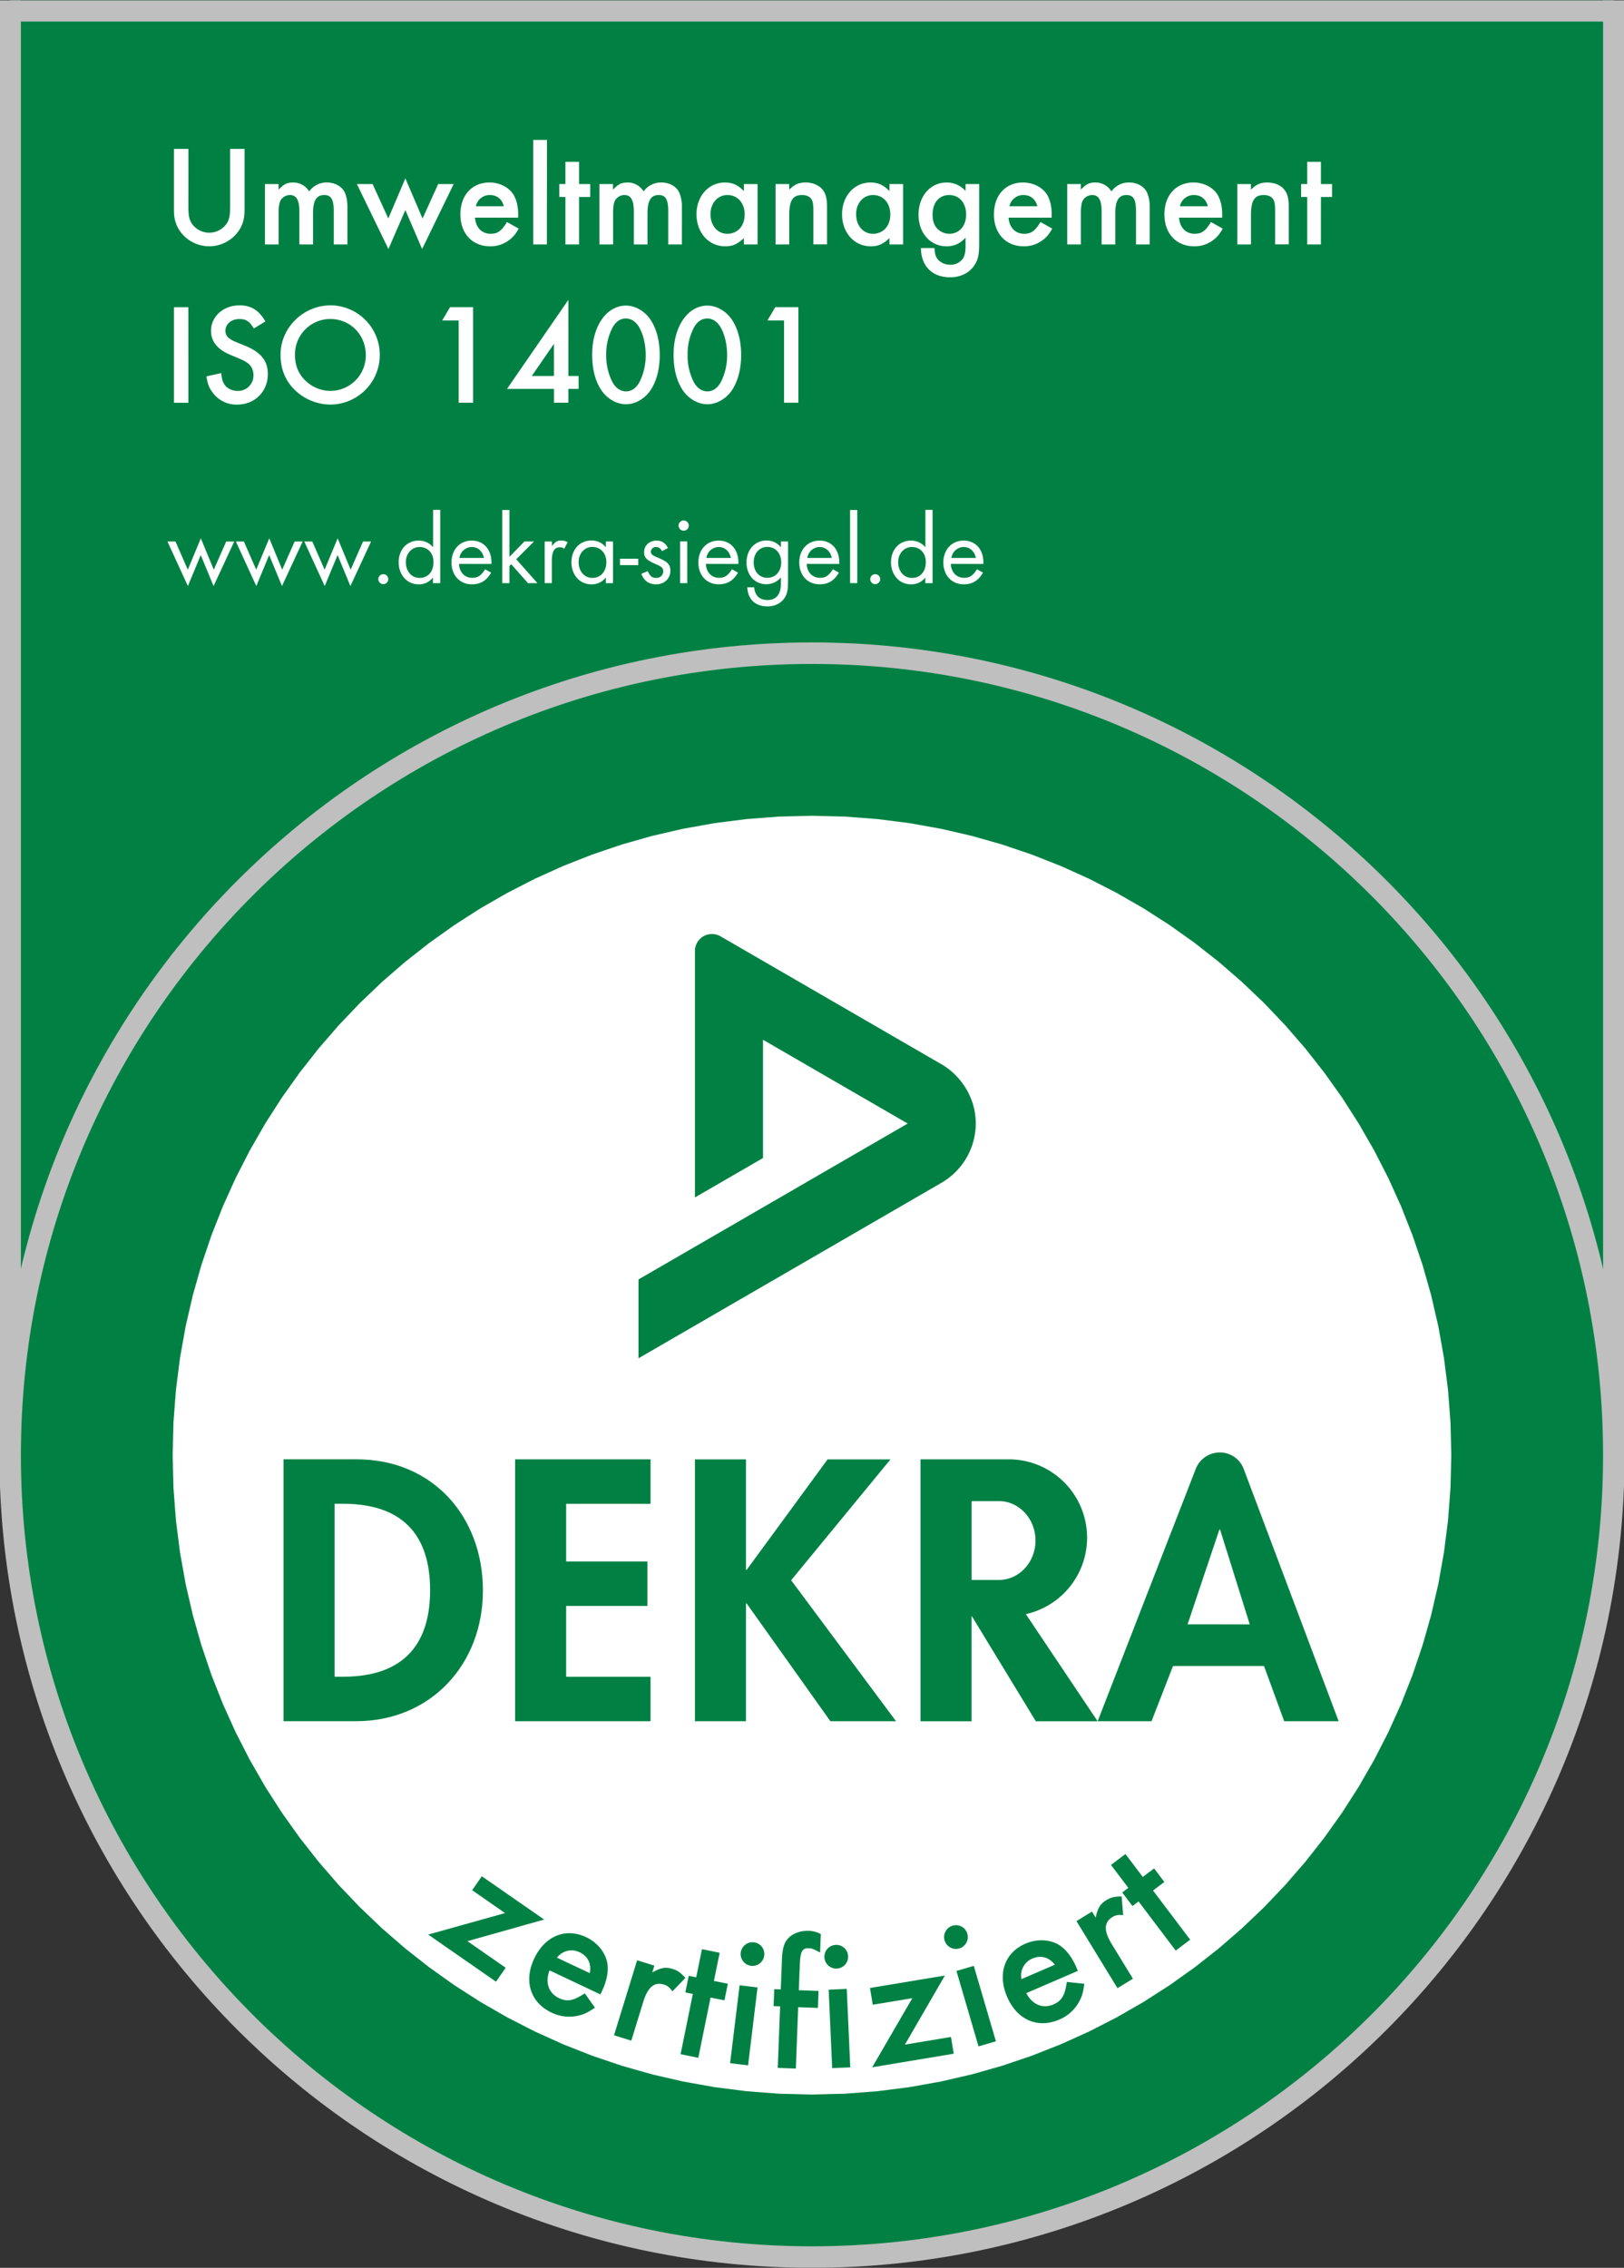
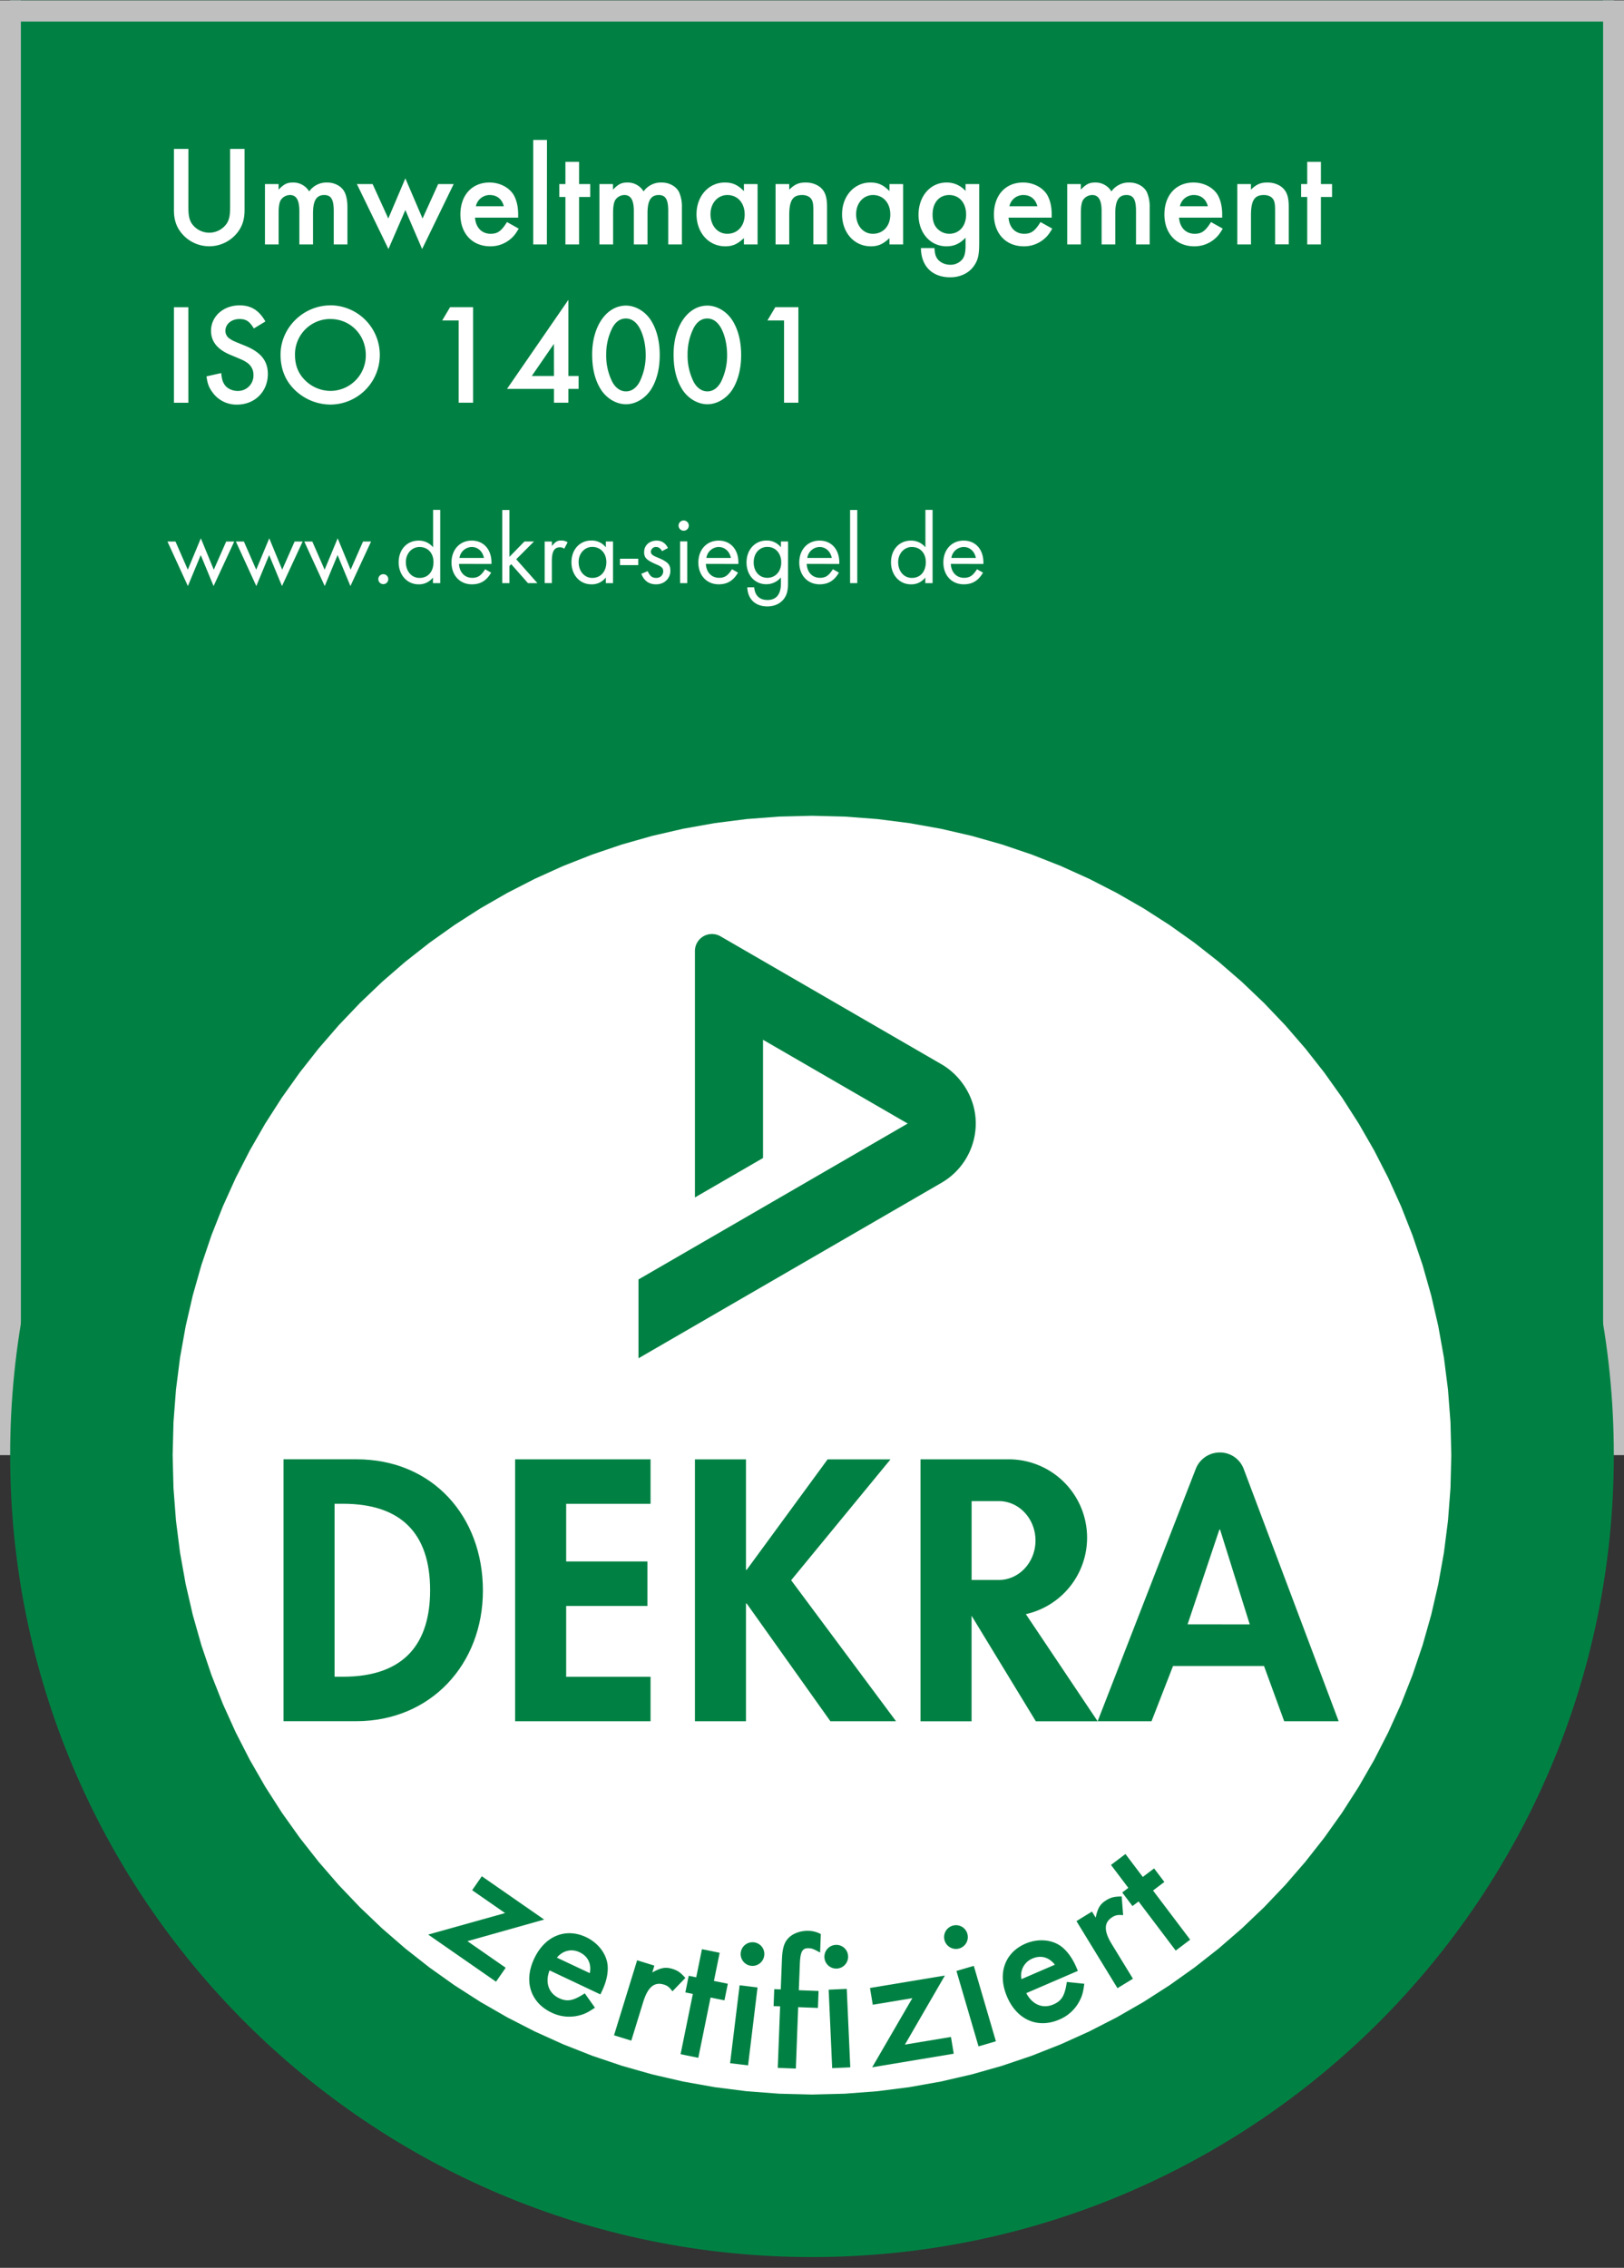
<svg xmlns="http://www.w3.org/2000/svg" id="Ebene_1" data-name="Ebene 1" viewBox="0 0 1133 1582">
  <rect x="0" y="0" width="1133" height="1582" fill="#333333" stroke="none" />
  <defs>
    <style>.cls-1,.cls-10,.cls-5{fill:none;}.cls-2{clip-path:url(#clip-path);}.cls-3,.cls-8{fill:#008143;}.cls-4{clip-path:url(#clip-path-2);}.cls-10,.cls-5{stroke:#bfbfbf;stroke-width:15px;}.cls-5{stroke-linecap:square;}.cls-6{clip-path:url(#clip-path-3);}.cls-11,.cls-7{fill:#fff;}.cls-11,.cls-8{fill-rule:evenodd;}.cls-9{clip-path:url(#clip-path-4);}</style>
    <clipPath id="clip-path">
      <rect class="cls-1" y="0.27" width="1133.86" height="1581.64" />
    </clipPath>
    <clipPath id="clip-path-2">
      <rect class="cls-1" y="0.27" width="1133.83" height="1581.64" />
    </clipPath>
    <clipPath id="clip-path-3">
      <polygon class="cls-1" points="566.48 569.06 543.53 569.64 520.88 571.36 498.56 574.2 476.6 578.12 455.02 583.1 433.85 589.11 413.13 596.13 392.87 604.11 373.12 613.04 353.89 622.9 335.21 633.63 317.11 645.24 299.62 657.67 282.77 670.91 266.59 684.93 251.1 699.7 236.33 715.19 222.31 731.38 209.07 748.23 196.63 765.71 185.03 783.81 174.29 802.49 164.44 821.72 155.51 841.48 147.52 861.73 140.51 882.45 134.5 903.62 129.52 925.2 125.59 947.16 122.76 969.48 121.03 992.13 120.45 1015.08 121.03 1038.03 122.76 1060.68 125.59 1083.01 129.52 1104.97 134.5 1126.55 140.51 1147.71 147.52 1168.44 155.51 1188.69 164.44 1208.45 174.29 1227.68 185.03 1246.36 196.63 1264.46 209.07 1281.94 222.31 1298.79 236.33 1314.98 251.1 1330.47 266.59 1345.24 282.77 1359.26 299.62 1372.5 317.11 1384.93 335.21 1396.54 353.89 1407.28 373.12 1417.13 392.87 1426.06 413.13 1434.05 433.85 1441.06 455.02 1447.07 476.6 1452.05 498.56 1455.97 520.88 1458.81 543.53 1460.53 566.48 1461.12 589.43 1460.53 612.08 1458.81 634.4 1455.97 656.37 1452.05 677.95 1447.07 699.12 1441.06 719.84 1434.05 740.1 1426.06 759.85 1417.13 779.09 1407.28 797.77 1396.54 815.86 1384.93 833.35 1372.5 850.2 1359.26 866.38 1345.24 881.88 1330.47 896.64 1314.98 910.66 1298.79 923.91 1281.94 936.34 1264.46 947.94 1246.36 958.68 1227.68 968.53 1208.45 977.47 1188.69 985.45 1168.44 992.47 1147.71 998.48 1126.55 1003.46 1104.97 1007.38 1083.01 1010.22 1060.68 1011.94 1038.03 1012.52 1015.08 1011.94 992.13 1010.22 969.48 1007.38 947.16 1003.46 925.2 998.48 903.62 992.47 882.45 985.45 861.73 977.47 841.48 968.53 821.72 958.68 802.49 947.94 783.81 936.34 765.71 923.91 748.23 910.66 731.38 896.64 715.19 881.88 699.7 866.38 684.93 850.2 670.91 833.35 657.67 815.86 645.24 797.77 633.63 779.09 622.9 759.85 613.04 740.1 604.11 719.84 596.13 699.12 589.11 677.95 583.1 656.37 578.12 634.4 574.2 612.08 571.36 589.43 569.64 566.48 569.06" />
    </clipPath>
    <clipPath id="clip-path-4">
      <rect class="cls-1" y="0.27" width="1133.86" height="141.69" />
    </clipPath>
  </defs>
  <title>Zertifikat_14001_ger_tc_p</title>
  <g class="cls-2">
    <rect class="cls-3" x="7.08" y="-4929.96" width="1118.81" height="5937.54" />
  </g>
  <g class="cls-4">
    <rect class="cls-5" x="7.08" y="-4929.96" width="1118.83" height="5937.54" />
    <path class="cls-3" d="M566.49,1574.49c309,0,559.41-250.46,559.41-559.41S875.44,455.66,566.49,455.66,7.08,706.12,7.08,1015.08s250.46,559.41,559.41,559.41" />
-     <path class="cls-5" d="M566.49,1574.49c309,0,559.41-250.46,559.41-559.41S875.44,455.66,566.49,455.66,7.08,706.12,7.08,1015.08,257.54,1574.49,566.49,1574.49Z" />
  </g>
  <g class="cls-6">
    <polygon class="cls-7" points="-221.21 728.38 853.2 227.38 1354.19 1301.79 279.8 1802.79 -221.21 728.38" />
    <path class="cls-8" d="M233.43,1049h5.82c40.46,0,60.82,20.61,60.82,60.33,0,36.12-17,60.33-60.82,60.33h-5.82Zm-35.62,151.68h50.64c52.1,0,88.46-39.73,88.46-91.09,0-52.11-35.39-91.61-88.2-91.61h-50.9Z" />
    <polygon class="cls-3" points="453.86 1049.04 453.86 1018.02 359.37 1018.02 359.37 1200.72 453.86 1200.72 453.86 1169.7 394.99 1169.7 394.99 1120.27 451.68 1120.27 451.68 1089.25 394.99 1089.25 394.99 1049.04 453.86 1049.04" />
    <path class="cls-8" d="M828.53,1133.12,850.71,1067h.48l20.71,66.15Zm-62.75,67.6,68.44-176a18,18,0,0,1,16.74-11.5,17.68,17.68,0,0,1,16.72,11.5l66.25,176h-38l-14.07-38.52H818.37l-15,38.52Z" />
    <polygon class="cls-3" points="520.93 1095.08 520.44 1095.08 520.44 1018.03 484.82 1018.03 484.82 1200.71 520.44 1200.71 520.44 1118.58 520.93 1118.58 579.33 1200.71 625.13 1200.71 551.95 1102.35 621.26 1018.03 577.39 1018.03 520.93 1095.08" />
    <path class="cls-3" d="M715.7,1126l50.09,74.75H722.66l-44.83-73.64v73.64H642.21V1018h61.3A54.66,54.66,0,0,1,715.7,1126m-18.85-78.85h-19v55h19c14.12,0,25.57-12.32,25.57-27.5s-11.45-27.5-25.57-27.5" />
    <path class="cls-3" d="M502.64,653.14,657,742.52c11.87,6.85,23.75,21.71,23.75,41.25A47.92,47.92,0,0,1,657,825L445.45,947.52v-55L633.27,783.77,532.33,725.33v82.49l-47.51,27.5V663.45a11.88,11.88,0,0,1,17.81-10.31" />
  </g>
  <g class="cls-9">
    <line class="cls-10" x1="1125.91" y1="7.56" x2="7.08" y2="7.56" />
  </g>
  <g class="cls-2">
    <path class="cls-11" d="M921.55,137.42h7.77v-9h-7.77v-15.5H912v15.5h-4.27v9H912v33.1h9.53Zm-58.33-9v42.1h9.53v-20.3c0-10.35,2.42-14.17,9-14.17,3,0,5.32,1.1,6.54,3,1,1.6,1.3,3.61,1.3,8v23.42h9.53V144.8c0-5.63-.68-9-2.55-11.77-2.37-3.5-7-5.71-12.3-5.71-4.82,0-7.63,1.2-11.55,5v-3.91Zm-40.05,15.46a9.83,9.83,0,0,1,9.7-7.83c5,0,8.5,2.82,9.8,7.83Zm29.5,7.94V149.5c0-5.52-1.2-10.43-3.4-13.95-3.3-5.05-9.7-8.23-16.6-8.23-12.2,0-20.3,8.83-20.3,22.28,0,13.28,8.3,22.22,20.8,22.22a21.4,21.4,0,0,0,14.2-5.12c2.2-1.82,3.5-3.52,5.7-7.2l-8.2-4.6c-3.9,6.28-6.5,8.18-11.4,8.18-6.2,0-10.4-4.38-10.9-11.26Zm-108.12-23.4v42.1h9.53v-21.7c0-4.35.4-7.19,1.4-9.1a7.72,7.72,0,0,1,6.54-3.67c4.41,0,6.53,3.52,6.53,11.25v23.22h9.53v-21.6c0-8.95,2.35-12.87,7.85-12.87,4.79,0,6.62,3.12,6.62,11.15v23.32h9.53V144.6a24.6,24.6,0,0,0-2-10.65c-2.07-4-6.79-6.63-12.15-6.63a14.82,14.82,0,0,0-12.54,6.21,12.88,12.88,0,0,0-11.2-6.21c-4.21,0-6.43,1.1-10.15,5v-3.91Zm-40.32,15.46a9.83,9.83,0,0,1,9.7-7.83c5,0,8.5,2.82,9.8,7.83Zm29.5,7.94V149.5c0-5.52-1.2-10.43-3.4-13.95-3.3-5.05-9.7-8.23-16.6-8.23-12.2,0-20.3,8.83-20.3,22.28,0,13.28,8.3,22.22,20.8,22.22a21.4,21.4,0,0,0,14.2-5.12c2.2-1.82,3.5-3.52,5.7-7.2l-8.2-4.6c-3.9,6.28-6.5,8.18-11.4,8.18-6.2,0-10.4-4.38-10.9-11.26Zm-71.51-15.77c7,0,11.8,5.48,11.8,13.57s-4.8,13.46-11.8,13.46a11.68,11.68,0,0,1-8.1-3.38c-2.4-2.4-3.5-5.5-3.5-10.08C650.62,141.43,655.22,136.05,662.22,136.05Zm20.93-7.63h-9.53v4.8a17.36,17.36,0,0,0-13.2-5.9c-11.39,0-19.6,9.53-19.6,22.5,0,12.66,8.21,22,19.5,22,5.3,0,9.3-1.8,13.3-6v5.92c0,4.06-.6,6.73-1.9,8.71a10.57,10.57,0,0,1-8.8,4.25c-3.9,0-7.7-1.88-9.4-4.85-1-1.68-1.3-3.26-1.6-6.83H642.5c.1,12.58,7.82,20.42,20.42,20.42,7.1,0,13.25-3,16.7-8.14,2.75-4,3.53-7.63,3.53-15.78Zm-74.08,7.63c7.15,0,12.06,5.58,12.06,13.57s-4.91,13.46-12.16,13.46c-6.75,0-11.69-5.68-11.69-13.66C597.28,141.73,602.32,136.05,609.07,136.05Zm11.48-7.63v4.9c-4.23-4.3-7.85-6-13.3-6-11.35,0-19.77,9.53-19.77,22.1,0,12.86,8.42,22.4,20.07,22.4,5.15,0,8.47-1.5,13-5.72v4.42h9.53v-42.1Zm-79.47,0v42.1h9.54v-20.3c0-10.35,2.41-14.17,9-14.17,3,0,5.32,1.1,6.53,3,1,1.6,1.3,3.61,1.3,8v23.42H577V144.8c0-5.63-.69-9-2.55-11.77-2.37-3.5-7-5.71-12.3-5.71-4.82,0-7.64,1.2-11.55,5v-3.91Zm-33.61,7.63c7.15,0,12.06,5.58,12.06,13.57s-4.91,13.46-12.16,13.46c-6.75,0-11.69-5.68-11.69-13.66C495.68,141.73,500.72,136.05,507.47,136.05ZM519,128.42v4.9c-4.23-4.3-7.85-6-13.3-6-11.35,0-19.77,9.53-19.77,22.1,0,12.86,8.42,22.4,20.07,22.4,5.15,0,8.47-1.5,13-5.72v4.42h9.53v-42.1Zm-100.8,0v42.1h9.53v-21.7c0-4.35.4-7.19,1.4-9.1a7.72,7.72,0,0,1,6.54-3.67c4.41,0,6.53,3.52,6.53,11.25v23.22h9.53v-21.6c0-8.95,2.35-12.87,7.85-12.87,4.79,0,6.62,3.12,6.62,11.15v23.32h9.53V144.6a24.6,24.6,0,0,0-2-10.65c-2.07-4-6.79-6.63-12.15-6.63A14.82,14.82,0,0,0,449,133.53a12.88,12.88,0,0,0-11.2-6.21c-4.21,0-6.43,1.1-10.15,5v-3.91Zm-14.2,9h7.77v-9H404v-15.5h-9.53v15.5h-4.27v9h4.27v33.1H404Zm-22.4-39.8H372v72.9h9.53ZM332,143.88a9.83,9.83,0,0,1,9.7-7.83c5,0,8.5,2.82,9.8,7.83Zm29.5,7.94V149.5c0-5.52-1.2-10.43-3.4-13.95-3.3-5.05-9.7-8.23-16.6-8.23-12.2,0-20.3,8.83-20.3,22.28,0,13.28,8.3,22.22,20.8,22.22a21.4,21.4,0,0,0,14.2-5.12c2.2-1.82,3.5-3.52,5.7-7.2l-8.2-4.6c-3.9,6.28-6.5,8.18-11.4,8.18-6.2,0-10.4-4.38-10.9-11.26Zm-101.54-23.4H249l22,45.3,11.8-27.2,11.7,27.2,22-45.3h-10.8l-10.9,24-12-28-11.9,28Zm-75.11,0v42.1h9.53v-21.7c0-4.35.4-7.19,1.4-9.1a7.72,7.72,0,0,1,6.53-3.67c4.42,0,6.54,3.52,6.54,11.25v23.22h9.53v-21.6c0-8.95,2.35-12.87,7.85-12.87,4.78,0,6.62,3.12,6.62,11.15v23.32h9.53V144.6c0-4.43-.68-8-2-10.65-2.06-4-6.78-6.63-12.15-6.63a14.8,14.8,0,0,0-12.53,6.21,12.89,12.89,0,0,0-11.2-6.21c-4.22,0-6.43,1.1-10.15,5v-3.91Zm-53.4-24.54H121.35v42.77c0,6.52,1.6,11.33,5.08,15.73a25,25,0,0,0,39.1,0c3.49-4.4,5.09-9.31,5.09-15.73V103.88H160.55V144c0,5.92-.5,8.72-2.1,11.52a14.81,14.81,0,0,1-24.93,0c-1.6-2.8-2.1-5.6-2.1-11.52Z" />
    <path class="cls-11" d="M547,223.55v57.37H557V214.28h-16.1l-5.5,9.27Zm-53.55-1.37c3.93,0,7.17,2.32,9.58,6.64,2.72,5,4.24,11.75,4.24,18.78A41.25,41.25,0,0,1,503,266.38c-2.31,4.32-5.65,6.64-9.48,6.64s-7.27-2.32-9.58-6.64a40.68,40.68,0,0,1-4.24-19.08,40.27,40.27,0,0,1,4.24-18.48C486.23,224.5,489.47,222.18,493.4,222.18Zm.1-9c-13.62,0-23.62,14.42-23.62,34,0,10.15,2,18.08,6.14,24.62,4.06,6.28,10.83,10.2,17.48,10.2s13.32-4,17.38-10.2c4-6.34,6.14-14.57,6.14-24.12s-2.09-17.88-6.14-24.22S500.05,213.18,493.5,213.18Zm-56.9,9c3.93,0,7.17,2.32,9.58,6.64,2.72,5,4.24,11.75,4.24,18.78a41.25,41.25,0,0,1-4.24,18.78c-2.31,4.32-5.65,6.64-9.48,6.64s-7.27-2.32-9.58-6.64a40.68,40.68,0,0,1-4.24-19.08,40.27,40.27,0,0,1,4.24-18.48C429.43,224.5,432.67,222.18,436.6,222.18Zm.1-9c-13.62,0-23.62,14.42-23.62,34,0,10.15,2,18.08,6.14,24.62,4.06,6.28,10.83,10.2,17.48,10.2s13.32-4,17.38-10.2c4.05-6.34,6.14-14.57,6.14-24.12s-2.09-17.88-6.14-24.22S443.25,213.18,436.7,213.18Zm-50.28,49.1H371l15.44-22.4Zm10.06,0v-53.1l-42.8,62.1h32.74v9.64h10.06v-9.64h7.14v-9ZM320,223.55v57.37h10.06V214.28H314l-5.5,9.27Zm-89.45-1c13.86,0,24.65,11,24.65,25.13a24.72,24.72,0,0,1-24.95,25,25.24,25.24,0,0,1-17.07-7.08c-5-4.78-7.38-10.67-7.38-18.15A24.65,24.65,0,0,1,230.57,222.52Zm.1-9.54c-19.07,0-34.92,15.62-34.92,34.37,0,9.08,2.78,16.85,8.37,23a36,36,0,0,0,26,11.84,34.62,34.62,0,1,0,.5-69.24Zm-45.49,11.24c-4.48-7.82-10-11.24-18-11.24-11.35,0-19.93,7.74-19.93,17.72,0,7.48,4.35,13,13.58,16.85,9.07,3.78,9.07,3.78,11.38,5.28a10.15,10.15,0,0,1,4.64,8.79,10.74,10.74,0,0,1-11,11.06c-4.13,0-8-2-9.65-5.18-1-1.7-1.38-3.3-1.88-7.28l-10.24,2.3c.7,5,1.6,7.56,3.92,10.76a20.5,20.5,0,0,0,17.43,8.94c12.39,0,21.45-9.14,21.45-21.3,0-9.19-4.78-15.17-15.6-19.65-8.86-3.59-8.86-3.59-10.78-4.89a6.52,6.52,0,0,1-3.22-5.58c0-4.8,4.24-8.28,9.77-8.28,4.63,0,6.95,1.5,10.07,6.58Zm-53.76-9.94H121.35v66.64h10.07Z" />
    <polygon class="cls-11" points="122.42 377.75 116.82 377.75 131.08 408.83 140.05 387.2 149 408.83 163.42 377.75 157.82 377.75 149.15 397.42 140.12 375.52 131.02 397.42 122.42 377.75" />
    <polygon class="cls-11" points="170.15 377.75 164.55 377.75 178.82 408.83 187.78 387.2 196.73 408.83 211.15 377.75 205.55 377.75 196.88 397.42 187.85 375.52 178.75 397.42 170.15 377.75" />
    <polygon class="cls-11" points="217.88 377.75 212.28 377.75 226.55 408.83 235.52 387.2 244.47 408.83 258.88 377.75 253.28 377.75 244.62 397.42 235.58 375.52 226.48 397.42 217.88 377.75" />
    <path class="cls-11" d="M267.42,400.55a3.47,3.47,0,1,0,3.46,3.5A3.45,3.45,0,0,0,267.42,400.55Z" />
    <path class="cls-11" d="M292.65,381.58c5.83,0,9.78,4.24,9.78,10.5,0,6.7-3.8,11.07-9.71,11.07-5.55,0-9.57-4.58-9.57-11.07C283.15,386.17,287.3,381.58,292.65,381.58Zm9.5-25.9V381.8A12.72,12.72,0,0,0,292,377.12c-8.1,0-13.87,6.3-13.87,15.11S284,407.62,292,407.62a12.2,12.2,0,0,0,10.06-4.75v3.93h5.07V355.68Z" />
    <path class="cls-11" d="M320.55,389.22a8.82,8.82,0,0,1,8.55-7.64c4.27,0,7.62,3,8.53,7.64Zm22.33,4.2v-1c0-9.21-5.53-15.31-13.78-15.31S315,383.37,315,392.37s5.82,15.25,14.22,15.25c5.95,0,10.21-2.55,13.43-8.15l-4.2-2.37c-2.8,4.45-5.1,6-8.95,6-5.27,0-9-3.82-9.25-9.73Z" />
    <polygon class="cls-11" points="355.42 355.75 350.42 355.75 350.42 406.78 355.42 406.78 355.42 394.82 356.65 393.55 368.33 406.78 374.92 406.78 360.15 390.12 372.53 377.73 365.88 377.73 355.42 388.45 355.42 355.75" />
    <path class="cls-11" d="M380,377.75v29h5V391.5c0-6.83,1.65-9.72,5.71-9.72a4.93,4.93,0,0,1,2.94,1L396,378.3a8,8,0,0,0-4.41-1.25c-2.74,0-4,.77-6.55,3.83v-3.13Z" />
    <path class="cls-11" d="M413.18,381.52c5.77,0,9.85,4.36,9.85,10.56,0,6.55-3.93,11.07-9.78,11.07-5.55,0-9.57-4.65-9.57-11.13C403.68,386.1,407.83,381.52,413.18,381.52Zm9.5-3.79v4.07a12.49,12.49,0,0,0-10.13-4.75c-8.1,0-13.87,6.3-13.87,15.18s5.85,15.39,13.87,15.39a12.18,12.18,0,0,0,10.13-4.82v4h5V377.73Z" />
    <rect class="cls-7" x="432.55" y="389.75" width="12.73" height="4.47" />
    <path class="cls-11" d="M466,382.28c-1.7-3.45-4.37-5.16-7.84-5.16-5.16,0-8.78,3.36-8.78,8.06,0,3.87,1.67,5.57,8.48,8.52,3.77,1.55,4.85,2.62,4.85,4.87a4.63,4.63,0,0,1-4.85,4.58c-2.88,0-4.3-1.13-6-4.72l-4.42,1.84c1.92,5,5.34,7.35,10.34,7.35,5.66,0,9.91-4.05,9.91-9.4,0-4.44-1.71-6.27-8.75-9.24-3.91-1.55-4.85-2.46-4.85-4.23a3.47,3.47,0,0,1,3.69-3.17c1.73,0,3,.92,4.11,2.89Z" />
    <path class="cls-11" d="M477,363.08a3.57,3.57,0,1,0,3.55,3.57A3.57,3.57,0,0,0,477,363.08Zm2.47,14.6h-5v29.1h5Z" />
    <path class="cls-11" d="M492.82,389.22a8.82,8.82,0,0,1,8.55-7.64c4.26,0,7.61,3,8.53,7.64Zm22.33,4.2v-1c0-9.21-5.53-15.31-13.78-15.31s-14.15,6.25-14.15,15.25,5.81,15.25,14.21,15.25c5.95,0,10.22-2.55,13.44-8.15l-4.2-2.37c-2.8,4.45-5.1,6-8.95,6-5.27,0-9-3.82-9.25-9.73Z" />
    <path class="cls-11" d="M535.35,381.52c5.68,0,9.68,4.43,9.68,10.78s-4.06,10.78-9.68,10.78-9.53-4.43-9.53-10.78S529.82,381.52,535.35,381.52Zm14.47-3.79h-5v4.07a12.52,12.52,0,0,0-10-4.75c-8.13,0-14,6.43-14,15.32s5.83,15.18,13.76,15.18a13.31,13.31,0,0,0,10.24-4.75V407c0,7.58-3.24,11.55-9.32,11.55-5.62,0-8.85-3.12-9.33-8.87h-4.8c.26,8.3,5.65,13.34,14,13.34,4.85,0,9.05-1.92,11.58-5.32,2.12-2.92,2.82-5.75,2.82-11.52Z" />
    <path class="cls-11" d="M563.22,389.22a8.82,8.82,0,0,1,8.55-7.64c4.26,0,7.61,3,8.53,7.64Zm22.33,4.2v-1c0-9.21-5.53-15.31-13.78-15.31s-14.15,6.25-14.15,15.25,5.81,15.25,14.21,15.25c5.95,0,10.22-2.55,13.44-8.15l-4.2-2.37c-2.8,4.45-5.1,6-9,6-5.27,0-9-3.82-9.25-9.73Z" />
    <rect class="cls-7" x="593.08" y="355.75" width="5" height="51.03" />
-     <path class="cls-11" d="M610.62,400.55a3.47,3.47,0,1,0,3.46,3.5A3.45,3.45,0,0,0,610.62,400.55Z" />
    <path class="cls-11" d="M636.12,381.58c5.83,0,9.78,4.24,9.78,10.5,0,6.7-3.8,11.07-9.72,11.07-5.55,0-9.56-4.58-9.56-11.07C626.62,386.17,630.77,381.58,636.12,381.58Zm9.5-25.9V381.8a12.74,12.74,0,0,0-10.14-4.68c-8.1,0-13.86,6.3-13.86,15.11s5.85,15.39,13.86,15.39a12.21,12.21,0,0,0,10.07-4.75v3.93h5.07V355.68Z" />
    <path class="cls-11" d="M663.75,389.22a8.82,8.82,0,0,1,8.55-7.64c4.27,0,7.62,3,8.53,7.64Zm22.33,4.2v-1c0-9.21-5.53-15.31-13.78-15.31s-14.15,6.25-14.15,15.25,5.82,15.25,14.22,15.25c6,0,10.21-2.55,13.43-8.15l-4.2-2.37c-2.8,4.45-5.1,6-9,6-5.27,0-9-3.82-9.25-9.73Z" />
    <polygon class="cls-8" points="326.1 1354.13 379.63 1339.05 336.15 1308.85 329.4 1318.58 352.37 1334.53 298.72 1349.53 346.05 1382.4 352.8 1372.68 326.1 1354.13" />
    <path class="cls-8" d="M388.53,1365.63c4.09-5,10.22-6.41,15.75-3.8,5.89,2.77,8.45,8,7.2,14.6Zm30.34,25.64,1.28-2.7c3.05-6.47,4.35-12.9,3.7-18.24-1.05-7.83-6.82-15.15-14.93-19-14.35-6.77-28.82-.79-36.25,15s-2.54,30.72,12.18,37.65a28,28,0,0,0,19.53,1.87c3.59-.9,6.05-2.19,10.69-5.32l-7.09-10c-8.08,5.25-12.2,6.05-18,3.33-7.3-3.45-9.8-11-6.57-19.35Z" />
    <path class="cls-8" d="M444.5,1367.47l-16.12,52.33,12.05,3.72,8.35-27.1c3.19-10.32,7.74-14.09,14.45-12,2.49.77,3.79,1.85,5.92,4.68l9-9.33c-3.35-3.75-5.35-5.2-9.08-6.33-4.72-1.47-8-.85-14,2.5l1.45-4.74Z" />
    <polygon class="cls-8" points="495.73 1393.45 505.42 1395.42 507.77 1383.83 498.08 1381.87 502.08 1362.23 489.72 1359.72 485.73 1379.35 480.5 1378.28 478.15 1389.88 483.37 1390.93 474.82 1432.98 487.18 1435.5 495.73 1393.45" />
    <path class="cls-8" d="M525.92,1354.93a8.25,8.25,0,1,0,7.26,9.14A8.17,8.17,0,0,0,525.92,1354.93Zm2.58,31.5L516,1384.9l-6.64,54.35,12.54,1.52Z" />
    <path class="cls-8" d="M556.85,1400.17l13.78.53.45-11.83-13.78-.52.7-17.95c.33-9,1.73-11.52,6.15-11.35,2.35.08,3.37.52,8,3l.5-12.86a18.65,18.65,0,0,0-8.39-2.27c-5.71-.23-11.53,1.9-14.53,5.42-2.72,2.9-3.92,7.28-4.2,14.43l-.82,21-4.55-.17-.45,11.84,4.55.16-1.65,42.92,12.62.48Z" />
    <path class="cls-8" d="M583,1356.73a8.27,8.27,0,1,0,8.68,7.82A8.19,8.19,0,0,0,583,1356.73Zm7.75,30.67-12.62.57,2.45,54.73,12.62-.55Z" />
    <polygon class="cls-8" points="631.33 1426.28 659.22 1378.1 606.95 1386.78 608.9 1398.47 636.5 1393.88 608.5 1442.1 665.38 1432.63 663.45 1420.95 631.33 1426.28" />
    <path class="cls-8" d="M664.55,1343.35a8.27,8.27,0,1,0,10.3,5.53A8.2,8.2,0,0,0,664.55,1343.35Zm14.83,28-12.11,3.55,15.41,52.62,12.12-3.55Z" />
    <path class="cls-8" d="M712.63,1380.62a12.79,12.79,0,0,1,7.57-14.34c6-2.58,11.62-1,15.75,4.27Zm39.37-5.77-1.2-2.75c-2.83-6.58-6.8-11.83-11.23-14.88-6.59-4.4-15.89-4.92-24.15-1.35-14.59,6.3-19.69,21.11-12.77,37.15S724,1415.28,739,1408.83a27.94,27.94,0,0,0,14.37-13.43c1.7-3.28,2.37-6,3.1-11.55l-12.18-1.27c-1.42,9.55-3.55,13.17-9.4,15.69-7.42,3.2-14.72.11-18.89-7.89Z" />
    <path class="cls-8" d="M751,1340.13l28.61,46.79,10.79-6.59-14.82-24.23c-5.65-9.23-5.45-15.15.55-18.82,2.22-1.36,3.9-1.61,7.43-1.33l-1-13c-5,0-7.43.57-10.76,2.6-4.24,2.58-6,5.48-7.39,12.15l-2.58-4.22Z" />
    <polygon class="cls-8" points="804.42 1318.8 812.32 1312.83 805.17 1303.37 797.28 1309.33 785.18 1293.33 775.1 1300.95 787.2 1316.95 782.93 1320.17 790.08 1329.63 794.33 1326.42 820.25 1360.7 830.33 1353.08 804.42 1318.8" />
  </g>
</svg>